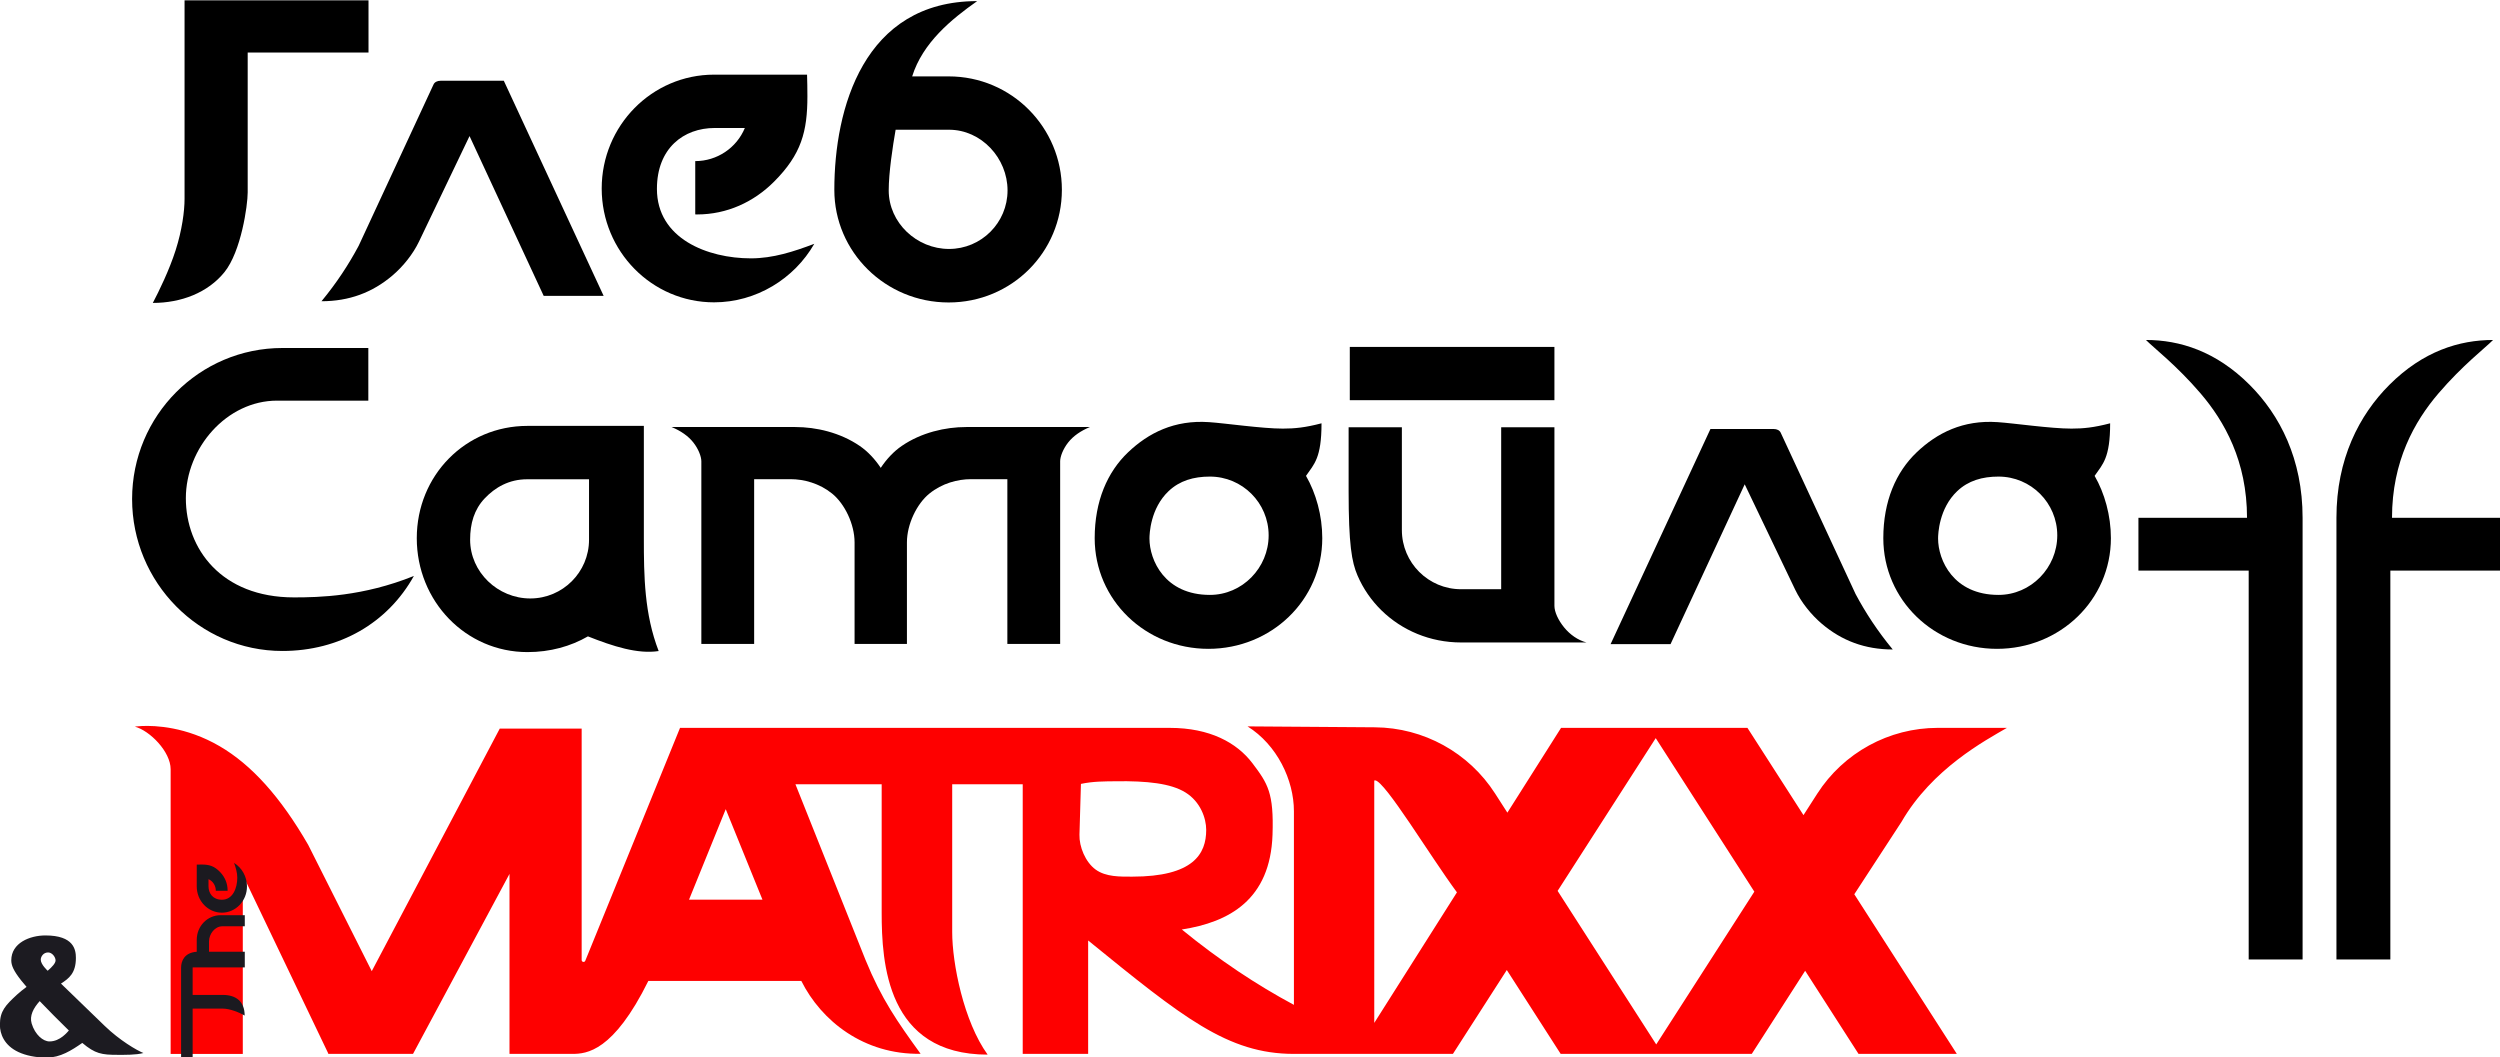
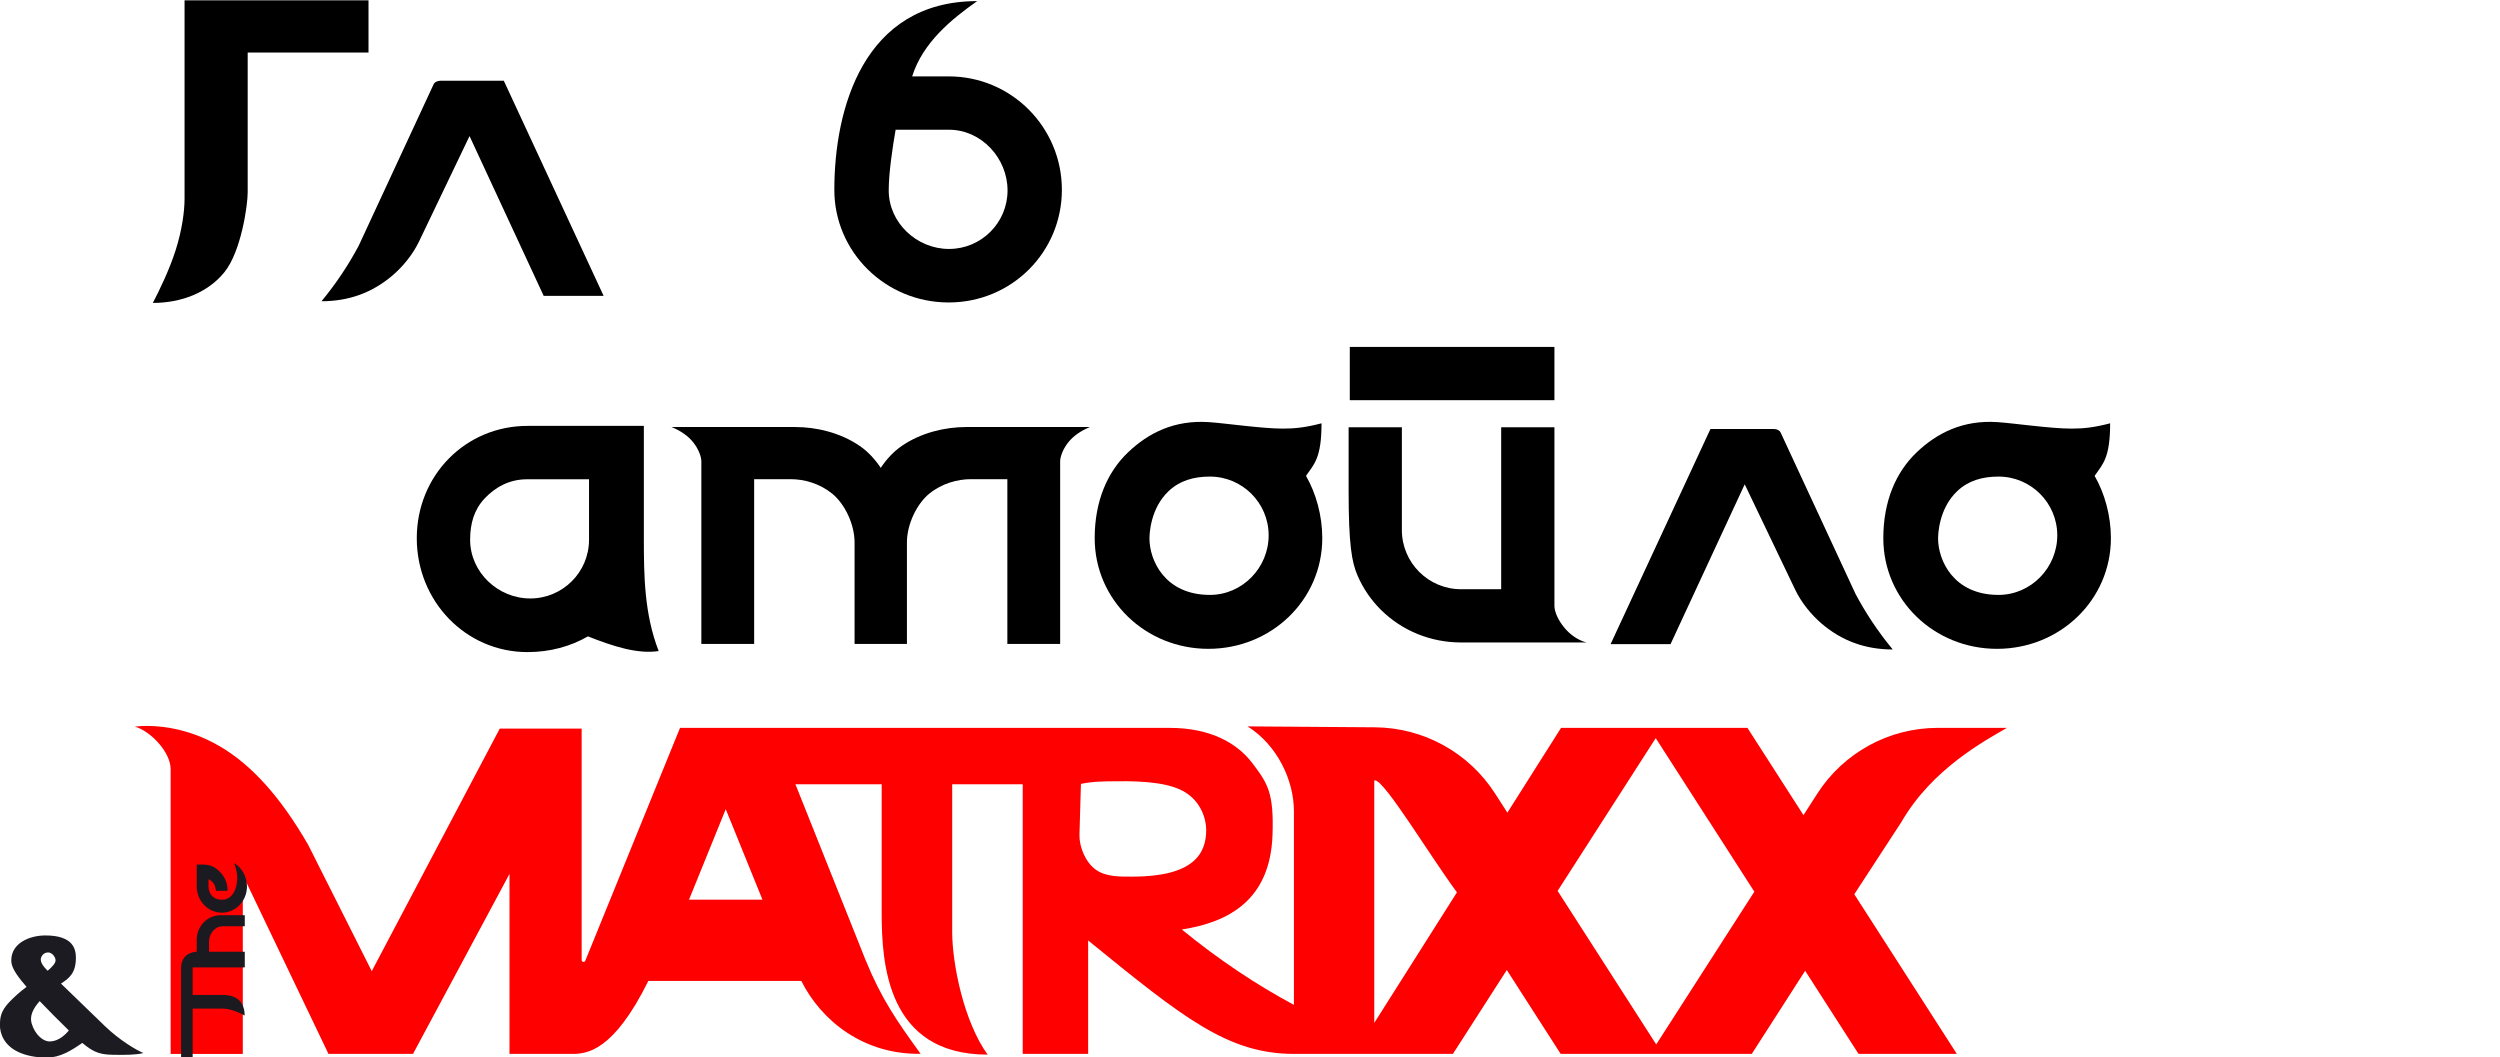
<svg xmlns="http://www.w3.org/2000/svg" xmlns:ns1="http://www.inkscape.org/namespaces/inkscape" xmlns:ns2="http://sodipodi.sourceforge.net/DTD/sodipodi-0.dtd" width="500mm" height="211.399mm" viewBox="0 0 500 211.399" version="1.1" id="svg1" ns1:version="1.3 (0e150ed6c4, 2023-07-21)" ns2:docname="The Matrixx.svg">
  <defs id="defs1" />
  <g ns1:label="Слой 1" ns1:groupmode="layer" id="layer1" transform="translate(44.185,-133.493)">
    <g id="g9" transform="matrix(1.677,0,0,1.677,29.893,-90.311)">
      <g id="g7" transform="translate(0,48.032)">
        <path id="rect34" style="font-variation-settings:normal;vector-effect:none;fill:#fe0000;fill-opacity:1;fill-rule:evenodd;stroke-width:0.265;stroke-linecap:butt;stroke-linejoin:miter;stroke-miterlimit:4;stroke-dasharray:none;stroke-dashoffset:0;stroke-opacity:1;-inkscape-stroke:none;stop-color:#000000" d="m -27.255,172.01 c -0.532,0.024 -0.831,0.072 -0.834,0.073 1.79,0.48 4.266,2.986 4.266,5.078 v 33.951 h 8.606 V 189.769 l 10.197,21.298 -0.024,0.044 h 0.045 10.083 L 16.59,189.646 v 21.465 h 7.484 c 1.719,0 4.903,-0.273 9.074,-8.7 h 18.245 c 2.389,4.775 7.459,8.804 14.225,8.688 -2.796,-3.867 -4.646,-6.497 -6.578,-11.217 l -8.349,-20.927 h 10.285 v 15.304 c 0,5.948 0.585,16.939 12.637,16.939 C 70.755,207.246 69.387,200.313 69.387,196.585 v -17.63 h 8.41 v 32.156 h 7.803 v -13.526 c 11.282,9.17 16.637,13.526 24.54,13.526 h 18.963 l 6.426,-10.005 6.425,10.005 h 10.669 1.451 10.669 l 6.366,-9.912 6.366,9.912 h 11.723 l -12.227,-19.039 5.628,-8.633 c 3.659,-6.337 9.982,-9.701 12.573,-11.211 h -8.246 c -5.815,0 -11.231,2.958 -14.374,7.851 l -1.641,2.556 -6.684,-10.407 h -22.227 l -6.403,10.112 -1.468,-2.286 c -3.136,-4.882 -8.525,-7.851 -14.327,-7.893 l -15.196,-0.11 c 3.52,2.2 5.534,6.388 5.534,10.116 v 23.096 c -4.457,-2.39 -8.914,-5.348 -13.37,-8.989 5.641,-0.872 10.563,-3.55 10.819,-11.312 0.164,-4.972 -0.549,-6.078 -2.4,-8.521 -1.851,-2.443 -5.075,-4.212 -9.841,-4.212 H 36.928 l -11.301,27.776 c -0.094,0.226 -0.431,0.159 -0.431,-0.086 V 172.314 H 15.43 L 0.163,201.245 -7.421,186.176 c -3.303,-5.721 -6.754,-9.545 -10.565,-11.765 -3.993,-2.326 -7.675,-2.474 -9.27,-2.402 z m 180.545,1.443 11.76,18.311 -11.701,18.219 -11.76,-18.312 z m -33.468,5.038 c 1.178,0.071 6.576,9.048 9.76,13.354 l -9.86,15.572 V 178.512 c 0.029,-0.017 0.063,-0.024 0.101,-0.021 z m -30.94,0.104 c 3.756,-0.047 6.573,0.248 8.333,1.343 1.76,1.095 2.465,3.037 2.465,4.462 0,2.849 -1.516,5.573 -8.83,5.573 -1.425,0 -3.134,0.047 -4.359,-0.847 -1.226,-0.894 -1.968,-2.729 -1.927,-4.153 l 0.176,-6.062 c 1.474,-0.31 2.725,-0.296 4.143,-0.314 z m -46.503,3.331 4.38,10.794 h -8.76 z" />
        <g id="g6">
          <path id="path32" style="vector-effect:none;fill:#1b1a20;fill-opacity:1;fill-rule:evenodd;stroke:none;stroke-width:0.08;stop-color:#000000" d="m -20.71,191.135 c 0,1.731 1.342,3.135 2.996,3.135 1.655,0 2.996,-1.403 2.996,-3.135 0,-1.178 -0.622,-2.239 -1.54,-2.798 0.205,0.574 0.383,1.15 0.383,1.768 0,1.209 -0.518,2.622 -1.828,2.622 -1.072,0 -1.603,-0.746 -1.603,-1.613 v -0.841 c 0.528,0.232 0.872,0.778 0.872,1.384 h 1.403 c 2e-4,-0.016 9.5e-4,-0.033 9.5e-4,-0.049 10e-6,-0.839 -0.328,-1.583 -0.86,-2.147 -0.723,-0.767 -1.324,-0.933 -2.252,-0.933 -0.203,0 -0.389,0.004 -0.566,0.01 z" ns2:nodetypes="csscssscccssscc" />
          <path id="path33" style="font-variation-settings:normal;vector-effect:none;fill:#1b1a20;fill-opacity:1;fill-rule:evenodd;stroke:none;stroke-width:0.23;stroke-linecap:butt;stroke-linejoin:miter;stroke-miterlimit:4;stroke-dasharray:none;stroke-dashoffset:0;stroke-opacity:1;-inkscape-stroke:none;stop-color:#000000" d="m -17.846,194.567 c -1.581,0 -2.863,1.284 -2.863,2.951 v 1.412 c -1.487,0.101 -1.866,1.125 -1.866,1.891 v 10.708 h 1.377 v -5.818 h 3.597 c 0.853,0 2.008,0.474 2.608,0.83 0,-1.676 -1.026,-2.463 -2.608,-2.463 h -3.597 v -3.279 h 6.219 v -1.869 h -4.267 v -1.215 c 0,-0.924 0.711,-1.822 1.588,-1.822 h 2.679 v -1.326 z" ns2:nodetypes="sscscccscscccccssccs" />
        </g>
      </g>
      <g id="g8" transform="translate(0,48.032)">
        <g id="g2">
          <path id="path2" style="font-variation-settings:normal;vector-effect:none;fill:#000000;fill-opacity:1;fill-rule:evenodd;stroke:none;stroke-width:0.356;stroke-linecap:butt;stroke-linejoin:miter;stroke-miterlimit:4;stroke-dasharray:none;stroke-dashoffset:0;stroke-opacity:1;-inkscape-stroke:none;stop-color:#000000" d="m -22.163,85.46 v 23.69 c 0,1.456 -0.301,3.726 -1.062,6.11 -0.761,2.384 -1.982,4.881 -2.722,6.291 3.383,0 6.562,-1.219 8.545,-3.675 1.983,-2.457 2.769,-7.952 2.769,-9.502 V 91.689 h 14.409 v -6.229 z" ns2:nodetypes="csscsscccc" />
          <path id="path1" style="vector-effect:none;fill:#000000;fill-opacity:1;fill-rule:evenodd;stroke:none;stroke-width:0.537;stop-color:#000000" d="m 8.375,95.054 c -0.405,0 -0.714,0.162 -0.844,0.443 l -8.927,19.236 c -1.192,2.237 -2.641,4.446 -4.434,6.616 3.287,0 6.065,-1.03 8.467,-3.074 1.276,-1.086 2.449,-2.557 3.162,-4.046 l 6.025,-12.578 8.846,19.061 h 7.149 L 15.912,95.054 Z" ns2:nodetypes="ssccssccccs" />
-           <path id="path4" style="vector-effect:none;fill:#000000;fill-opacity:1;fill-rule:evenodd;stroke:none;stroke-width:0.354;stop-color:#000000" d="m 40.983,94.326 c -7.399,2e-6 -13.397,6.079 -13.397,13.577 0,7.498 5.998,13.577 13.397,13.577 5.035,0 9.571,-2.817 11.956,-6.979 -2.452,0.927 -4.916,1.734 -7.558,1.734 -5.166,0 -11.208,-2.345 -11.208,-8.285 0,-4.856 3.189,-7.263 6.892,-7.263 h 3.594 c -0.993,2.391 -3.327,3.949 -5.916,3.95 v 6.356 c 0.07,0.001 0.14,0.005 0.21,0.005 3.584,0 6.765,-1.486 9.178,-3.898 3.277,-3.277 3.988,-6 3.988,-10.204 0,-0.921 -0.017,-1.761 -0.042,-2.565 z" ns2:nodetypes="csscssscccssscc" />
          <path id="path5" style="vector-effect:none;fill:#000000;fill-opacity:1;fill-rule:evenodd;stroke:none;stroke-width:0.416;stop-color:#000000" d="m 72.365,85.556 c -13.555,0 -17.035,12.833 -17.035,22.506 2.3e-4,7.42 6.104,13.434 13.633,13.434 7.529,6e-5 13.504,-6.015 13.505,-13.434 6e-5,-7.42 -5.975,-13.528 -13.505,-13.528 h -4.351 c 1.26,-4.017 4.671,-6.81 7.753,-8.977 z m -9.726,15.339 h 6.368 c 3.855,0 6.98,3.383 6.98,7.238 0,3.855 -3.125,6.98 -6.98,6.98 -3.855,10e-6 -7.191,-3.125 -7.191,-6.98 0,-2.122 0.476,-5.247 0.823,-7.238 z" ns2:nodetypes="ccccscccssssc" />
        </g>
        <g id="g5">
          <g id="g3">
-             <path id="path10" style="vector-effect:none;fill:#000000;fill-opacity:1;fill-rule:evenodd;stroke:none;stroke-width:0.375;stop-color:#000000" d="m -10.497,126.926 c -9.898,0 -17.922,8.065 -17.922,18.013 0,9.948 8.024,18.119 17.922,18.119 6.809,0 12.553,-3.326 15.683,-8.946 -6.07,2.452 -11.347,2.557 -14.303,2.557 -8.675,-1e-5 -12.892,-5.816 -12.892,-11.825 0,-6.009 4.872,-11.641 10.881,-11.641 h 10.881 v -6.277 z" ns2:nodetypes="ssscsscccs" />
            <path id="path11" style="vector-effect:none;fill:#000000;fill-opacity:1;fill-rule:evenodd;stroke:none;stroke-width:0.441;stop-color:#000000" d="m 18.734,136.215 c -7.382,0 -13.202,5.894 -13.202,13.395 0,7.501 5.82,13.582 13.202,13.582 2.701,0 5.148,-0.685 7.211,-1.875 2.999,1.19 5.923,2.136 8.435,1.751 -1.709,-4.413 -1.767,-8.928 -1.767,-13.458 v -13.395 z m -0.047,6.367 h 7.388 v 7.206 c 0,3.87 -3.138,7.008 -7.008,7.008 -3.87,0 -7.173,-3.138 -7.173,-7.008 0,-1.935 0.486,-3.604 1.733,-4.922 1.247,-1.318 2.908,-2.284 5.06,-2.284 z" ns2:nodetypes="sssccscsscsssss" />
            <path id="path13" style="vector-effect:none;fill:#000000;fill-opacity:1;fill-rule:evenodd;stroke:none;stroke-width:0.366;stop-color:#000000" d="m 35.922,136.351 c 1.088,0.454 1.977,1.06 2.594,1.844 0.617,0.784 0.954,1.692 0.954,2.238 v 21.786 h 6.297 v -19.65 h 4.335 c 1.603,0 3.447,0.495 4.957,1.714 1.51,1.219 2.685,3.659 2.685,5.829 v 12.107 h 6.244 v -12.107 c 0,-2.17 1.175,-4.61 2.685,-5.829 1.51,-1.219 3.354,-1.714 4.957,-1.714 h 4.335 v 19.65 h 6.297 v -21.786 c 0,-0.546 0.337,-1.454 0.954,-2.238 0.617,-0.784 1.507,-1.391 2.594,-1.844 H 71.06 c -2.488,0 -5.35,0.652 -7.693,2.257 -0.949,0.65 -1.81,1.566 -2.502,2.613 -0.692,-1.047 -1.553,-1.963 -2.502,-2.613 -2.343,-1.605 -5.206,-2.257 -7.693,-2.257 z" ns2:nodetypes="csscccsssccssscccsscsscssc" />
            <path id="path15" style="vector-effect:none;fill:#000000;fill-opacity:1;fill-rule:evenodd;stroke:none;stroke-width:0.441;stop-color:#000000" d="m 99.997,135.767 c -4.095,-0.277 -7.196,1.27 -9.648,3.611 -2.452,2.341 -3.967,5.792 -3.969,10.23 0.003,7.379 6.061,13.196 13.56,13.196 7.501,0 13.582,-5.82 13.582,-13.202 0,-2.701 -0.751,-5.363 -1.941,-7.426 0.975,-1.412 1.851,-2.125 1.851,-6.269 -1.941,0.51 -3.204,0.632 -4.613,0.632 -2.501,0 -6.812,-0.637 -8.82,-0.773 z m 0.121,6.494 c 3.87,0 7.008,3.138 7.008,7.008 0,3.87 -3.138,7.103 -7.008,7.103 -5.377,0 -7.206,-4.142 -7.206,-6.723 0,-0.532 0.098,-3.586 2.284,-5.655 1.318,-1.247 2.987,-1.733 4.922,-1.733 z" ns2:nodetypes="sscssccssssssss" />
            <path id="path16" style="vector-effect:none;fill:#000000;fill-opacity:1;fill-rule:evenodd;stroke:none;stroke-width:0.441;stop-color:#000000" d="m 194.049,135.767 c -4.095,-0.277 -7.196,1.27 -9.648,3.611 -2.452,2.341 -3.967,5.792 -3.969,10.23 0.003,7.379 6.061,13.196 13.56,13.196 7.501,0 13.582,-5.82 13.582,-13.202 0,-2.701 -0.751,-5.363 -1.941,-7.426 0.975,-1.412 1.851,-2.125 1.851,-6.269 -1.941,0.51 -3.204,0.632 -4.613,0.632 -2.501,0 -6.812,-0.637 -8.82,-0.773 z m 0.121,6.494 c 3.87,0 7.008,3.138 7.008,7.008 0,3.87 -3.138,7.103 -7.008,7.103 -5.377,0 -7.206,-4.142 -7.206,-6.723 0,-0.532 0.098,-3.586 2.284,-5.655 1.318,-1.247 2.987,-1.733 4.922,-1.733 z" ns2:nodetypes="sscssccssssssss" />
            <path id="path17" style="vector-effect:none;fill:#000000;fill-opacity:1;fill-rule:evenodd;stroke:none;stroke-width:0.537;stop-color:#000000" d="m 167.351,136.585 c 0.405,0 0.714,0.162 0.844,0.443 l 8.927,19.236 c 1.192,2.237 2.641,4.446 4.434,6.616 -3.287,0 -6.065,-1.03 -8.467,-3.074 -1.276,-1.086 -2.449,-2.557 -3.162,-4.046 l -6.025,-12.578 -8.846,19.061 h -7.149 l 11.908,-25.657 z" ns2:nodetypes="ssccssccccs" />
            <path id="rect17" style="font-variation-settings:normal;vector-effect:none;fill:#000000;fill-opacity:1;fill-rule:evenodd;stroke:none;stroke-width:0.221;stroke-linecap:butt;stroke-linejoin:miter;stroke-miterlimit:4;stroke-dasharray:none;stroke-dashoffset:0;stroke-opacity:1;-inkscape-stroke:none;stop-color:#000000" d="m 116.664,136.379 v 7.613 c 0,6.39 0.376,8.467 1.055,10.051 0.679,1.584 1.662,3.001 2.876,4.186 2.428,2.37 5.783,3.815 9.488,3.815 h 14.947 c -1.028,-0.275 -1.962,-0.935 -2.666,-1.796 -0.704,-0.861 -1.156,-1.851 -1.156,-2.57 v -21.299 h -6.35 v 19.315 h -4.786 c -3.898,0 -7.058,-3.16 -7.058,-7.058 v -12.257 z" ns2:nodetypes="csssscsccccsscc" />
            <rect style="font-variation-settings:normal;vector-effect:none;fill:#000000;fill-opacity:1;fill-rule:evenodd;stroke:none;stroke-width:0.238;stroke-linecap:butt;stroke-linejoin:miter;stroke-miterlimit:4;stroke-dasharray:none;stroke-dashoffset:0;stroke-opacity:1;-inkscape-stroke:none;stop-color:#000000" id="rect22" width="24.404" height="6.352" x="116.804" y="126.797" />
          </g>
          <g id="g4">
-             <path id="rect23" style="font-variation-settings:normal;vector-effect:none;fill:#000000;fill-opacity:1;fill-rule:evenodd;stroke:none;stroke-width:0.273;stroke-linecap:butt;stroke-linejoin:miter;stroke-miterlimit:4;stroke-dasharray:none;stroke-dashoffset:0;stroke-opacity:1;-inkscape-stroke:none;stop-color:#000000" d="m 211.753,125.968 c 0.889,0.905 3.669,3.042 6.519,6.376 2.85,3.335 5.536,8.079 5.536,14.832 H 210.857 v 6.3 h 13.15 v 46.377 h 6.429 v -52.677 c 0,-7.006 -2.709,-12.252 -6.316,-15.858 -4.005,-4.005 -8.333,-5.35 -12.367,-5.35 z" ns2:nodetypes="csccccccssc" />
-             <path id="path26" style="font-variation-settings:normal;vector-effect:none;fill:#000000;fill-opacity:1;fill-rule:evenodd;stroke:none;stroke-width:0.273;stroke-linecap:butt;stroke-linejoin:miter;stroke-miterlimit:4;stroke-dasharray:none;stroke-dashoffset:0;stroke-opacity:1;-inkscape-stroke:none;stop-color:#000000" d="m 253.154,125.968 c -0.889,0.905 -3.669,3.042 -6.519,6.376 -2.85,3.335 -5.536,8.079 -5.536,14.832 h 12.952 v 6.3 h -13.15 v 46.377 h -6.429 v -52.677 c 0,-7.006 2.709,-12.252 6.316,-15.858 4.005,-4.005 8.333,-5.35 12.367,-5.35 z" ns2:nodetypes="csccccccssc" />
-           </g>
+             </g>
        </g>
      </g>
      <path id="path47" style="fill:#1c1b21;fill-opacity:1;fill-rule:evenodd;stroke:none;stroke-width:0.053;stroke-linecap:square;stroke-linejoin:round" d="m -38.761,245.016 c -0.922,0 -1.939,0.221 -2.725,0.703 -0.786,0.482 -1.342,1.224 -1.342,2.268 0,0.594 0.263,1.227 1.172,2.385 0.184,0.235 0.409,0.5 0.651,0.778 -0.431,0.324 -0.83,0.638 -1.137,0.922 -1.383,1.284 -2.043,1.953 -2.043,3.61 0,1.062 0.499,2.441 2.21,3.241 0.856,0.4 2.039,0.664 3.374,0.664 1.607,0 2.973,-0.87 4.242,-1.753 1.534,1.296 2.324,1.422 4.195,1.422 0.899,0 2.189,0.026 3.095,-0.217 -0.804,-0.324 -2.844,-1.518 -4.611,-3.228 l -5.221,-5.051 c 0.953,-0.617 1.779,-1.242 1.779,-3.065 0,-0.489 -0.062,-1.159 -0.547,-1.706 -0.486,-0.547 -1.395,-0.973 -3.091,-0.973 z m 0.325,2.028 c 0.49,0 0.89,0.563 0.89,0.948 0,0.324 -0.384,0.757 -0.939,1.236 0,0 -0.828,-0.737 -0.828,-1.327 0,-0.335 0.296,-0.857 0.877,-0.857 z m -1.004,5.805 c 1.139,1.189 2.303,2.354 3.48,3.505 -0.162,0.158 -1.024,1.303 -2.31,1.303 -0.773,0 -1.731,-0.811 -2.128,-2.14 -0.273,-0.915 0.202,-1.825 0.958,-2.668 z" ns2:nodetypes="sssscsssscscccssssscssccssc" />
    </g>
  </g>
</svg>